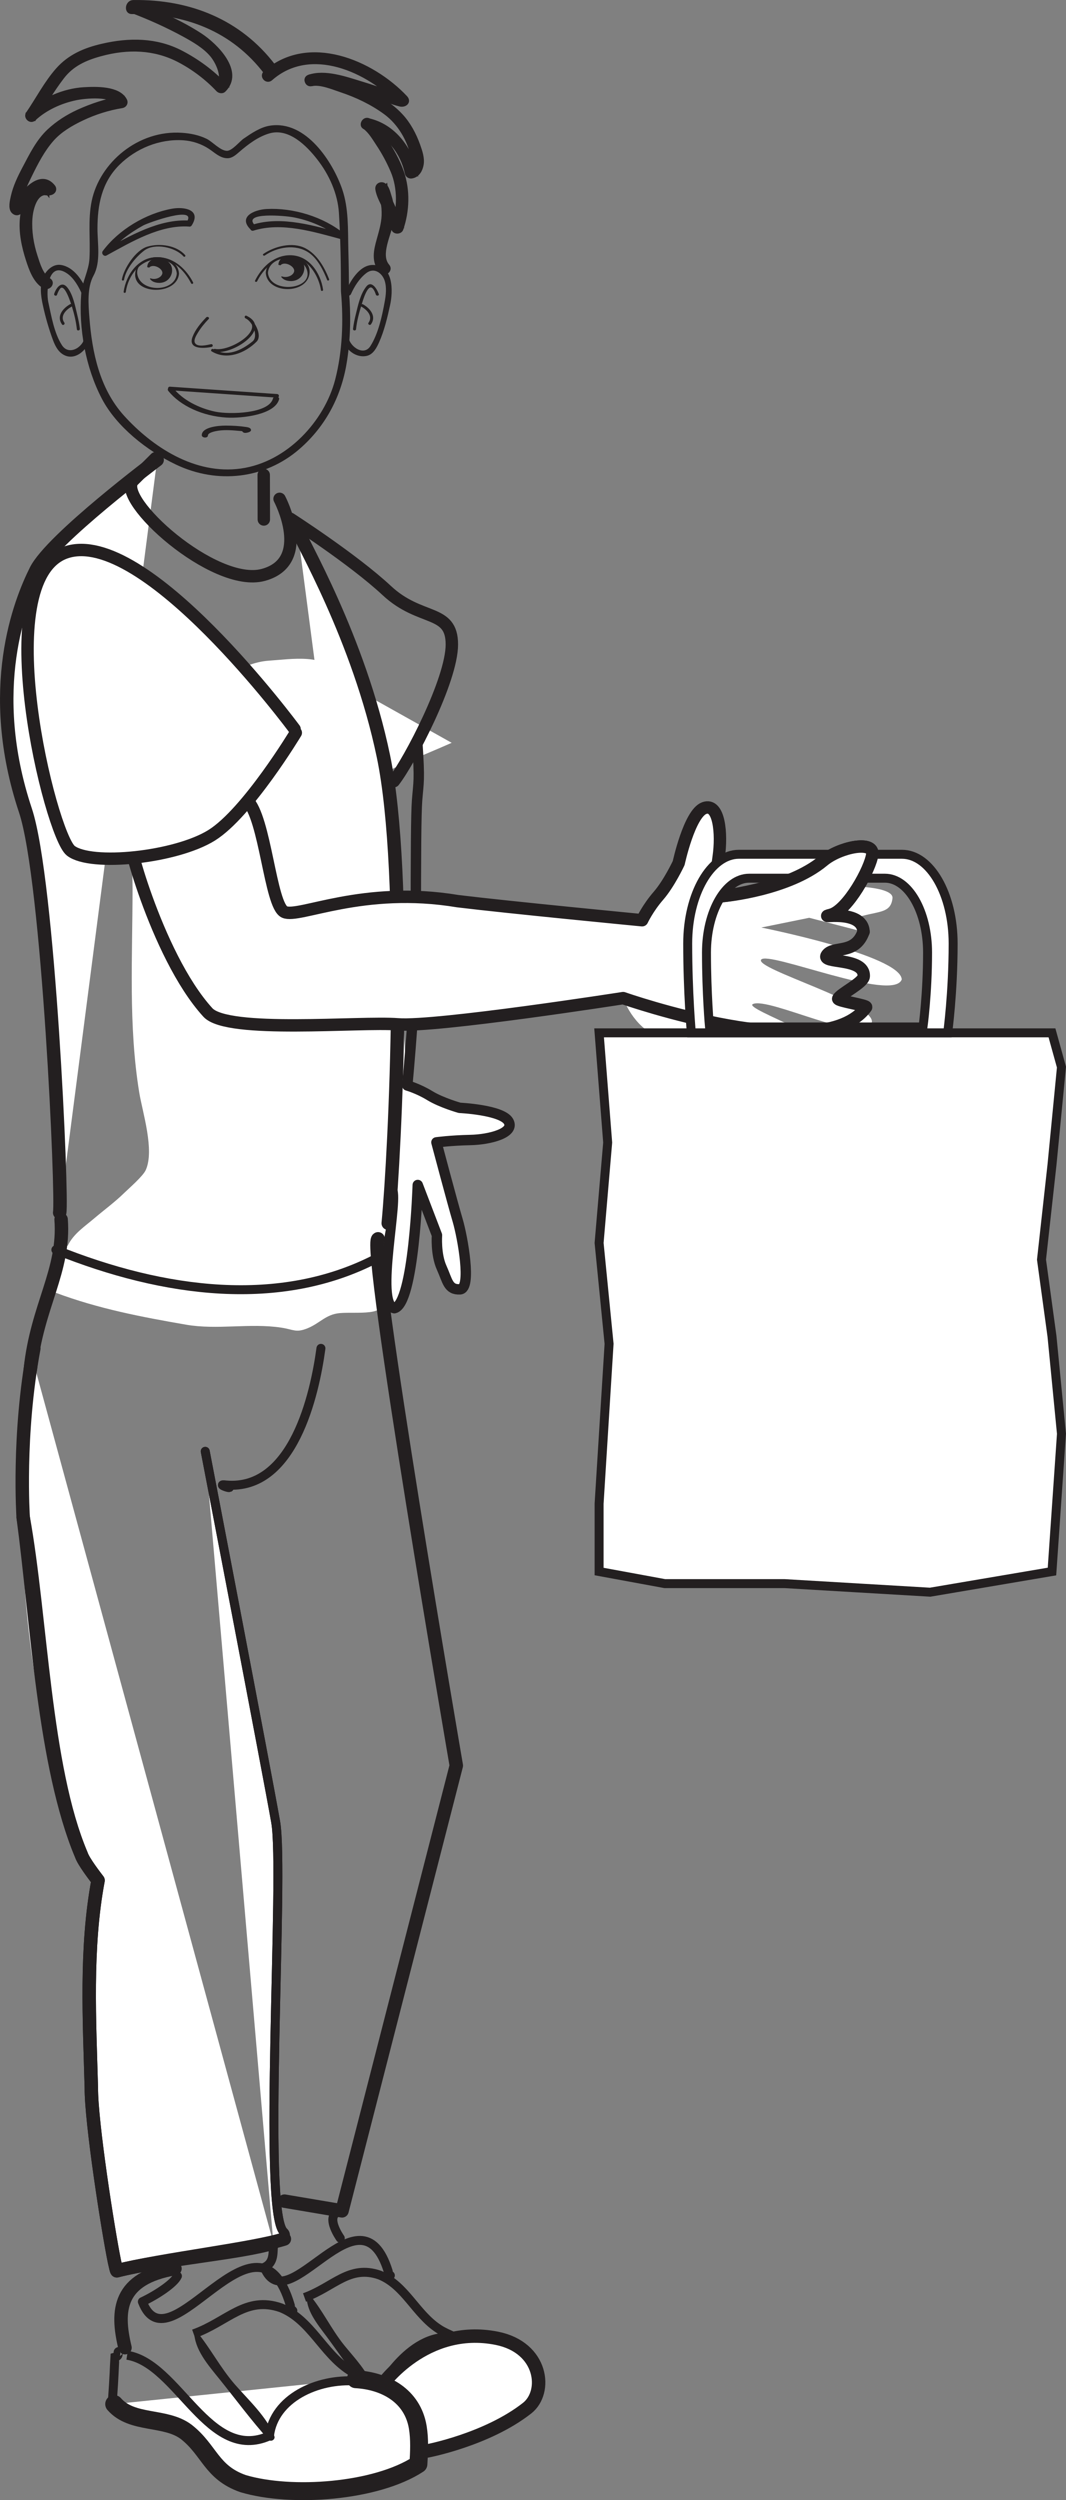
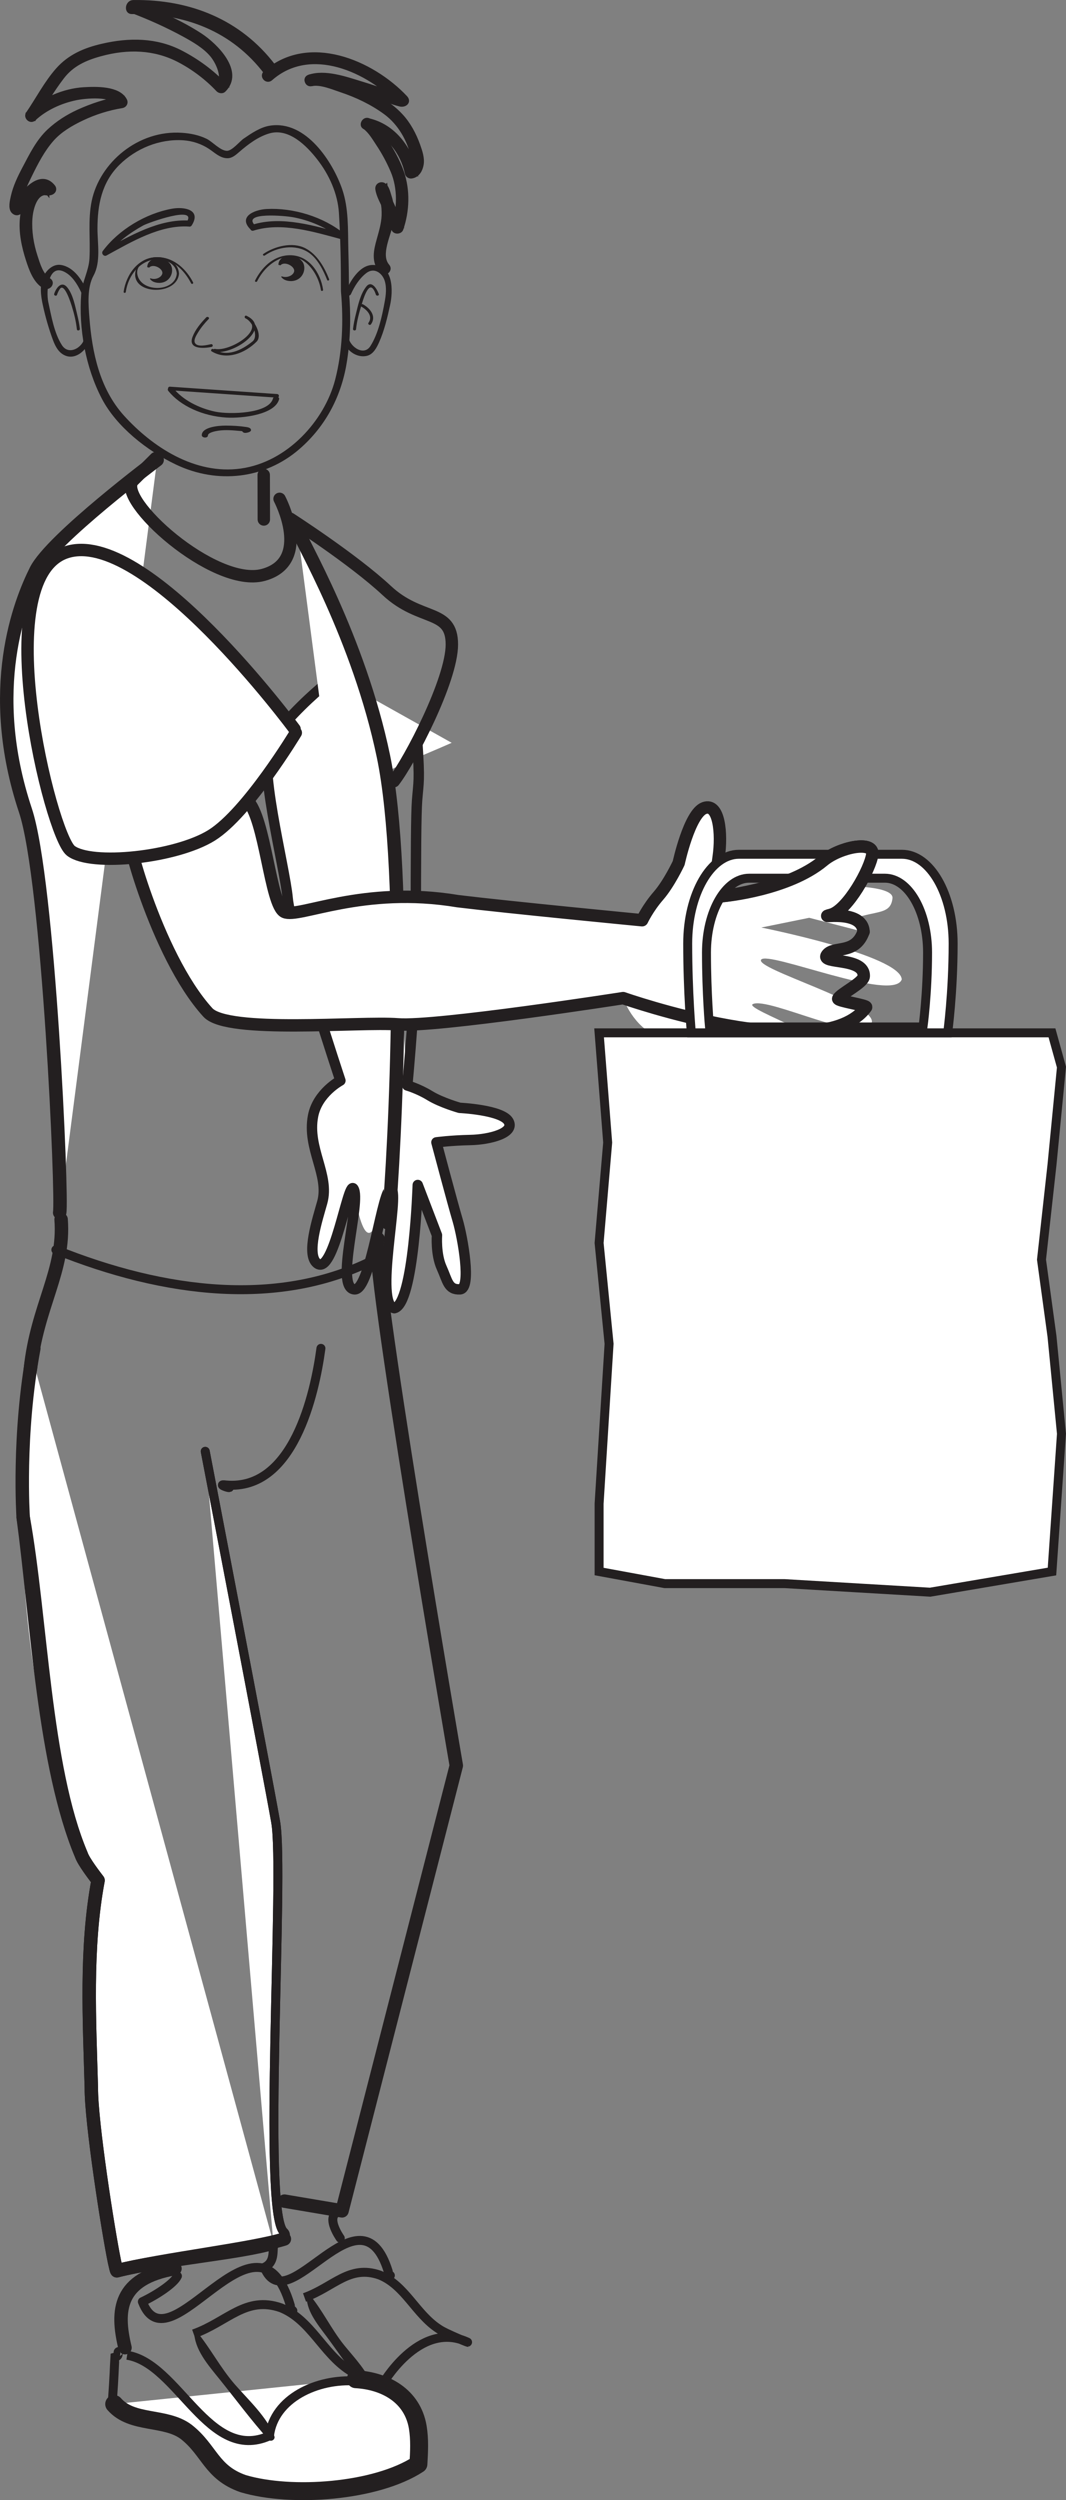
<svg xmlns="http://www.w3.org/2000/svg" width="118.897pt" height="278.804pt" viewBox="0 0 118.897 278.804" version="1.1">
  <rect x="0" y="0" width="118.897" height="278.804" fill="#808080" stroke="none" />
  <defs>
    <clipPath id="clip1">
      <path d="M 11 264 L 48 264 L 48 278.805 L 11 278.805 Z M 11 264 " />
    </clipPath>
    <clipPath id="clip2">
      <path d="M 66 115 L 118.898 115 L 118.898 178 L 66 178 Z M 66 115 " />
    </clipPath>
    <clipPath id="clip3">
      <path d="M 52 101 L 118.898 101 L 118.898 192 L 52 192 Z M 52 101 " />
    </clipPath>
    <clipPath id="clip4">
      <path d="M 62 81 L 118.898 81 L 118.898 130 L 62 130 Z M 62 81 " />
    </clipPath>
  </defs>
  <g id="surface1">
-     <path style=" stroke:none;fill-rule:nonzero;fill:rgb(100%,100%,100%);fill-opacity:1;" d="M 37.191 75.449 C 39.625 74.008 34.785 76.695 30.25 82.469 C 28.566 84.617 31.77 96.598 32.086 100.164 C 32.398 103.734 37.969 120.504 37.969 120.504 C 37.969 120.504 35.414 121.863 34.918 124.445 C 34.219 128.059 36.789 131.031 35.941 134.082 C 35.438 135.898 34.113 139.883 35.359 140.879 C 37.211 142.363 38.812 131.672 39.414 132.543 C 40.348 133.891 37.258 143.695 39.559 143.785 C 41.387 143.855 42.68 132.145 43.633 132.625 C 44.59 133.109 41.703 145.465 43.98 145.887 C 46.176 145.406 46.594 132.145 46.594 132.145 L 48.738 137.742 C 48.738 137.742 48.582 139.871 49.258 141.363 C 49.93 142.855 49.98 143.848 51.305 143.781 C 52.629 143.715 51.605 137.992 51.047 136.094 C 50.484 134.199 48.676 127.391 48.676 127.391 C 48.676 127.391 50.258 127.176 52.445 127.129 C 54.633 127.086 57.449 126.348 56.719 125.055 C 55.988 123.762 51.266 123.543 51.266 123.543 C 51.266 123.543 49.246 122.977 47.945 122.184 C 46.645 121.387 45.43 121.051 45.43 121.051 C 45.43 121.051 44.559 108.52 44.348 103.785 C 44.352 94.762 40.293 89.391 40.688 87.977 C 41.078 86.562 46.699 84.473 50.379 82.836 " />
+     <path style=" stroke:none;fill-rule:nonzero;fill:rgb(100%,100%,100%);fill-opacity:1;" d="M 37.191 75.449 C 39.625 74.008 34.785 76.695 30.25 82.469 C 28.566 84.617 31.77 96.598 32.086 100.164 C 32.398 103.734 37.969 120.504 37.969 120.504 C 37.969 120.504 35.414 121.863 34.918 124.445 C 34.219 128.059 36.789 131.031 35.941 134.082 C 35.438 135.898 34.113 139.883 35.359 140.879 C 37.211 142.363 38.812 131.672 39.414 132.543 C 41.387 143.855 42.68 132.145 43.633 132.625 C 44.59 133.109 41.703 145.465 43.98 145.887 C 46.176 145.406 46.594 132.145 46.594 132.145 L 48.738 137.742 C 48.738 137.742 48.582 139.871 49.258 141.363 C 49.93 142.855 49.98 143.848 51.305 143.781 C 52.629 143.715 51.605 137.992 51.047 136.094 C 50.484 134.199 48.676 127.391 48.676 127.391 C 48.676 127.391 50.258 127.176 52.445 127.129 C 54.633 127.086 57.449 126.348 56.719 125.055 C 55.988 123.762 51.266 123.543 51.266 123.543 C 51.266 123.543 49.246 122.977 47.945 122.184 C 46.645 121.387 45.43 121.051 45.43 121.051 C 45.43 121.051 44.559 108.52 44.348 103.785 C 44.352 94.762 40.293 89.391 40.688 87.977 C 41.078 86.562 46.699 84.473 50.379 82.836 " />
    <path style="fill:none;stroke-width:1.159;stroke-linecap:round;stroke-linejoin:round;stroke:rgb(13.73%,12.16%,12.549%);stroke-opacity:1;stroke-miterlimit:4;" d="M -0.001 0.001 C 2.433 1.443 -2.407 -1.245 -6.942 -7.018 C -8.626 -9.167 -5.423 -21.147 -5.106 -24.713 C -4.794 -28.284 0.777 -45.053 0.777 -45.053 C 0.777 -45.053 -1.778 -46.413 -2.274 -48.995 C -2.973 -52.608 -0.403 -55.581 -1.251 -58.631 C -1.755 -60.448 -3.079 -64.432 -1.833 -65.428 C 0.019 -66.913 1.62 -56.221 2.222 -57.092 C 3.156 -58.44 0.066 -68.245 2.366 -68.335 C 4.195 -68.405 5.488 -56.694 6.441 -57.174 C 7.398 -57.659 4.511 -70.014 6.788 -70.436 C 8.984 -69.956 9.402 -56.694 9.402 -56.694 L 11.546 -62.292 C 11.546 -62.292 11.39 -64.42 12.066 -65.913 C 12.738 -67.405 12.788 -68.397 14.113 -68.331 C 15.437 -68.264 14.413 -62.542 13.855 -60.643 C 13.292 -58.749 11.484 -51.94 11.484 -51.94 C 11.484 -51.94 13.066 -51.725 15.253 -51.678 C 17.441 -51.635 20.257 -50.897 19.527 -49.604 C 18.796 -48.311 14.074 -48.092 14.074 -48.092 C 14.074 -48.092 12.054 -47.526 10.753 -46.733 C 9.452 -45.936 8.238 -45.6 8.238 -45.6 C 8.238 -45.6 9.394 -33.295 9.187 -28.561 C 9.187 -19.538 9.218 -15.28 9.327 -13.819 C 9.491 -11.663 9.648 -11.745 9.351 -7.292 " transform="matrix(1,0,0,-1,37.192,75.451)" />
-     <path style=" stroke:none;fill-rule:nonzero;fill:rgb(100%,100%,100%);fill-opacity:1;" d="M 6.168 141.031 C 7.023 140.508 6.961 139.383 7.578 138.871 C 8.215 137.57 9.457 136.766 10.52 135.859 C 11.602 134.938 12.816 134.051 13.84 133.047 C 14.371 132.527 15.941 131.176 16.254 130.484 C 17.262 128.27 15.891 124.02 15.535 121.859 C 14.309 114.391 14.785 106.656 14.785 99.078 C 14.785 94.586 13.887 88.605 15.41 84.371 C 16.547 81.207 18.562 79.809 21.105 78.141 C 23.805 76.371 26.828 73.887 29.988 73.676 C 32.617 73.504 36.219 72.824 38.039 75.293 C 39.328 77.035 39.715 78.934 40.617 80.855 C 41.391 82.508 42.371 83.676 42.645 85.445 C 42.77 86.277 42.645 87.266 42.645 88.109 C 42.645 89.816 42.406 91.871 42.754 93.504 C 43.16 95.391 43.688 97.145 44.082 99.078 C 44.859 102.895 44.797 107.336 44.797 111.332 C 44.797 114.887 45.09 118.637 44.797 122.176 C 44.648 124.008 44.66 125.852 44.512 127.758 C 44.371 129.543 43.781 131.129 43.648 132.992 C 43.367 136.926 41.641 141.598 42.637 144.797 C 43.281 146.863 39.793 146.258 37.879 146.434 C 36.332 146.578 35.676 147.566 34.301 148.125 C 33 148.652 32.754 148.262 31.363 148.051 C 27.875 147.523 24.238 148.328 20.754 147.723 C 15.809 146.867 10.977 145.949 6.168 144.145 " />
    <path style="fill:none;stroke-width:1;stroke-linecap:round;stroke-linejoin:round;stroke:rgb(13.73%,12.16%,12.549%);stroke-opacity:1;stroke-miterlimit:4;" d="M -0.001 -0.001 C -0.692 -5.13 -3.09 -15.892 -10.575 -15.239 C -11.997 -15.052 -9.243 -15.985 -10.575 -15.239 " transform="matrix(1,0,0,-1,35.797,150.362)" />
    <path style="fill:none;stroke-width:1;stroke-linecap:round;stroke-linejoin:round;stroke:rgb(13.73%,12.16%,12.549%);stroke-opacity:1;stroke-miterlimit:4;" d="M -0.001 0.001 C -0.361 -0.808 -2.306 -2.101 -3.911 -2.858 C -0.923 -10.683 8.936 9.247 12.597 -3.296 C 12.585 -3.573 12.585 -3.573 12.874 -3.862 " transform="matrix(1,0,0,-1,19.79,253.817)" />
    <path style="fill:none;stroke-width:1;stroke-linecap:butt;stroke-linejoin:miter;stroke:rgb(13.73%,12.16%,12.549%);stroke-opacity:1;stroke-miterlimit:4;" d="M 0.001 0.002 C 3.786 1.357 5.802 4.279 9.747 2.904 C 13.067 1.557 14.399 -2.127 17.38 -4.068 C 18.262 -4.693 20.095 -5.092 20.993 -5.729 C 20.993 -5.729 25.079 1.514 30.434 -0.869 C 31.325 -1.268 28.087 0.014 27.333 0.557 C 24.762 2.228 23.614 5.396 20.755 6.557 C 17.36 7.744 15.626 5.225 12.368 4.057 " transform="matrix(1,0,0,-1,21.597,260.264)" />
    <path style="fill:none;stroke-width:1.5;stroke-linecap:round;stroke-linejoin:round;stroke:rgb(13.73%,12.16%,12.549%);stroke-opacity:1;stroke-miterlimit:4;" d="M -0.001 0.001 C -6.301 -1.097 -6.583 -4.648 -5.575 -8.819 " transform="matrix(1,0,0,-1,19.516,252.985)" />
    <path style="fill:none;stroke-width:1;stroke-linecap:round;stroke-linejoin:round;stroke:rgb(13.73%,12.16%,12.549%);stroke-opacity:1;stroke-miterlimit:4;" d="M -0.001 0.002 C -0.29 -0.647 0.218 -2.143 -1.114 -2.74 C 1.445 -9.061 9.558 6.928 12.706 -3.186 C 12.699 -3.412 12.699 -3.412 12.945 -3.647 " transform="matrix(1,0,0,-1,30.594,250.103)" />
    <path style=" stroke:none;fill-rule:nonzero;fill:rgb(13.73%,12.16%,12.549%);fill-opacity:1;" d="M 34.223 255.859 C 34.055 257.57 35.398 259.176 36.418 260.547 C 37.879 262.508 39.27 264.652 40.895 266.496 C 41.121 266.758 41.684 266.547 41.578 266.215 C 41.043 264.492 39.578 262.992 38.41 261.555 C 36.93 259.73 35.949 257.562 34.441 255.801 C 34.375 255.723 34.234 255.77 34.223 255.859 " />
    <path style="fill-rule:nonzero;fill:rgb(100%,100%,100%);fill-opacity:1;stroke-width:1;stroke-linecap:round;stroke-linejoin:round;stroke:rgb(13.73%,12.16%,12.549%);stroke-opacity:1;stroke-miterlimit:4;" d="M -0.002 -0 C 1.135 0.371 1.651 0.769 1.135 1.25 C -1.275 3.516 1.256 41.246 0.252 46.941 C -0.748 52.641 -7.603 88.269 -7.603 88.269 " transform="matrix(1,0,0,-1,30.494,250.117)" />
    <path style="fill:none;stroke-width:1;stroke-linecap:round;stroke-linejoin:round;stroke:rgb(13.73%,12.16%,12.549%);stroke-opacity:1;stroke-miterlimit:4;" d="M -0.002 -0 C 1.135 0.371 1.651 0.769 1.135 1.25 C -1.275 3.516 1.256 41.246 0.252 46.941 C -0.748 52.641 -7.603 88.269 -7.603 88.269 " transform="matrix(1,0,0,-1,30.494,250.117)" />
    <path style=" stroke:none;fill-rule:nonzero;fill:rgb(100%,100%,100%);fill-opacity:1;" d="M 3.176 149.863 C 1.363 159.52 2.586 169.215 2.586 169.215 C 2.188 179.848 4.906 197.004 9.07 206.844 C 9.324 207.609 10.617 209.273 10.938 209.695 C 9.52 217.234 9.984 225.414 10.188 232.824 C 10.16 236.621 12.031 248.625 12.766 252.211 C 12.895 252.805 12.98 253.168 13.031 253.23 C 17.883 251.98 27.062 251.223 30.492 250.121 " />
    <path style="fill:none;stroke-width:1.5;stroke-linecap:round;stroke-linejoin:round;stroke:rgb(13.73%,12.16%,12.549%);stroke-opacity:1;stroke-miterlimit:4;" d="M -0 -0.001 C -1.813 -9.661 -1.188 -18.853 -1.188 -18.853 C 0.351 -30.364 1.133 -46.642 5.297 -56.482 C 5.551 -57.247 6.844 -58.911 7.164 -59.333 C 5.746 -66.872 6.211 -75.052 6.414 -82.462 C 6.387 -86.259 8.258 -98.263 8.992 -101.849 C 9.121 -102.439 9.207 -102.806 9.258 -102.868 C 14.109 -101.618 23.289 -100.86 26.719 -99.759 " transform="matrix(1,0,0,-1,3.774,150.362)" />
    <path style="fill:none;stroke-width:1.5;stroke-linecap:round;stroke-linejoin:round;stroke:rgb(13.73%,12.16%,12.549%);stroke-opacity:1;stroke-miterlimit:4;" d="M -0.001 0.002 C 2.011 -11.147 2.319 -27.791 6.483 -37.631 C 6.737 -38.397 8.03 -40.065 8.35 -40.483 C 6.932 -48.022 7.397 -56.209 7.6 -63.611 C 7.573 -67.408 9.444 -79.412 10.179 -82.994 C 10.307 -83.592 10.393 -83.955 10.444 -84.018 C 15.296 -82.768 25.698 -81.568 29.132 -80.467 " transform="matrix(1,0,0,-1,2.587,169.213)" />
    <path style="fill:none;stroke-width:1.5;stroke-linecap:round;stroke-linejoin:round;stroke:rgb(13.73%,12.16%,12.549%);stroke-opacity:1;stroke-miterlimit:4;" d="M 0 0 C 0.434 -5.726 -2.687 -9.636 -3.429 -16.679 " transform="matrix(1,0,0,-1,6.816,135.985)" />
    <path style="fill:none;stroke-width:1;stroke-linecap:round;stroke-linejoin:round;stroke:rgb(13.73%,12.16%,12.549%);stroke-opacity:1;stroke-miterlimit:4;" d="M -0.001 -0 C -10.696 -5.555 -23.665 -3.906 -35.759 0.965 " transform="matrix(1,0,0,-1,41.989,140.336)" />
    <path style="fill:none;stroke-width:1.5;stroke-linecap:round;stroke-linejoin:round;stroke:rgb(13.73%,12.16%,12.549%);stroke-opacity:1;stroke-miterlimit:4;" d="M -0.001 -0.001 C -1.318 -0.31 8.725 -58.743 8.725 -58.743 L -4.021 -108.399 L -10.443 -107.314 " transform="matrix(1,0,0,-1,42.169,138.147)" />
    <path style="fill:none;stroke-width:1;stroke-linecap:round;stroke-linejoin:round;stroke:rgb(13.73%,12.16%,12.549%);stroke-opacity:1;stroke-miterlimit:4;" d="M 0.002 -0 C -2.186 -0.27 -0.194 -3.043 -0.194 -3.043 " transform="matrix(1,0,0,-1,38.147,246.547)" />
-     <path style="fill-rule:nonzero;fill:rgb(100%,100%,100%);fill-opacity:1;stroke-width:1.5;stroke-linecap:round;stroke-linejoin:round;stroke:rgb(13.73%,12.16%,12.549%);stroke-opacity:1;stroke-miterlimit:4;" d="M -0 -0.001 C -0 -0.001 6.652 1.253 11.133 4.772 C 13.414 6.561 12.871 11.542 7.742 12.565 C -0.266 14.155 -5.07 7.327 -5.07 7.327 " transform="matrix(1,0,0,-1,47.66,273.319)" />
    <path style=" stroke:none;fill-rule:nonzero;fill:rgb(100%,100%,100%);fill-opacity:1;" d="M 39.68 265.32 C 42.98 265.504 46 267.176 46.594 270.656 C 46.824 272.047 46.746 273.422 46.668 274.789 C 41.938 277.887 32.492 278.57 27.113 276.965 C 23.543 275.715 23.379 273.23 20.762 271.188 C 18.43 269.438 14.734 270.383 12.738 268.094 " />
    <g clip-path="url(#clip1)" clip-rule="nonzero">
      <path style="fill:none;stroke-width:1.5;stroke-linecap:round;stroke-linejoin:round;stroke:rgb(13.73%,12.16%,12.549%);stroke-opacity:1;stroke-miterlimit:4;" d="M -0.001 -0.001 C 3.3 -0.185 6.32 -1.857 6.913 -5.337 C 7.144 -6.728 7.066 -8.103 6.988 -9.47 C 2.257 -12.568 -7.188 -13.251 -12.567 -11.646 C -16.137 -10.396 -16.301 -7.911 -18.919 -5.868 C -21.251 -4.118 -24.946 -5.064 -26.942 -2.775 " transform="matrix(1,0,0,-1,39.68,265.319)" />
      <path style="fill:none;stroke-width:2;stroke-linecap:round;stroke-linejoin:round;stroke:rgb(13.73%,12.16%,12.549%);stroke-opacity:1;stroke-miterlimit:4;" d="M -0.001 -0.001 C 3.3 -0.185 6.32 -1.857 6.913 -5.337 C 7.144 -6.728 7.066 -8.103 6.988 -9.47 C 2.257 -12.568 -7.188 -13.251 -12.567 -11.646 C -16.137 -10.396 -16.301 -7.911 -18.919 -5.868 C -21.251 -4.118 -24.946 -5.064 -26.942 -2.775 " transform="matrix(1,0,0,-1,39.68,265.319)" />
    </g>
    <path style="fill:none;stroke-width:1;stroke-linecap:butt;stroke-linejoin:miter;stroke:rgb(13.73%,12.16%,12.549%);stroke-opacity:1;stroke-miterlimit:4;" d="M -0.001 0.001 C 5.714 -0.901 9.085 -12.042 15.874 -8.987 C 16.378 -4.8 21.226 -2.558 25.542 -2.878 " transform="matrix(1,0,0,-1,14.18,262.649)" />
    <path style="fill-rule:nonzero;fill:rgb(100%,100%,100%);fill-opacity:1;stroke-width:1;stroke-linecap:butt;stroke-linejoin:miter;stroke:rgb(13.73%,12.16%,12.549%);stroke-opacity:1;stroke-miterlimit:4;" d="M -0 0.002 C 0.269 3.9 0.195 3.498 0.301 5.217 C 1.055 5.412 0.289 5.951 0.945 5.853 " transform="matrix(1,0,0,-1,12.516,268.084)" />
    <path style=" stroke:none;fill-rule:nonzero;fill:rgb(100%,100%,100%);fill-opacity:1;" d="M 21.785 260.004 C 23.23 264.344 27.68 267.473 30.246 271.82 " />
    <path style=" stroke:none;fill-rule:nonzero;fill:rgb(13.73%,12.16%,12.549%);fill-opacity:1;" d="M 21.656 259.996 C 21.672 261.984 23.203 263.734 24.473 265.301 C 26.27 267.535 28.023 269.91 29.945 272.051 C 30.242 272.379 30.738 272.023 30.602 271.676 C 29.766 269.531 27.777 267.699 26.223 265.934 C 24.555 264.023 23.461 261.844 21.879 259.934 C 21.816 259.863 21.656 259.898 21.656 259.996 " />
    <path style="fill-rule:nonzero;fill:rgb(100%,100%,100%);fill-opacity:1;stroke-width:1.5;stroke-linecap:round;stroke-linejoin:round;stroke:rgb(13.73%,12.16%,12.549%);stroke-opacity:1;stroke-miterlimit:4;" d="M 0 0.001 C 0 0.001 -11.765 -8.816 -13.519 -12.323 C -15.269 -15.827 -19.191 -25.585 -14.687 -39.105 C -12.093 -46.89 -10.55 -82.351 -10.871 -83.941 " transform="matrix(1,0,0,-1,17.527,51.286)" />
    <path style="fill-rule:nonzero;fill:rgb(100%,100%,100%);fill-opacity:1;stroke-width:1.5;stroke-linecap:round;stroke-linejoin:round;stroke:rgb(13.73%,12.16%,12.549%);stroke-opacity:1;stroke-miterlimit:4;" d="M 0 0 C 0.25 -1 6.844 -12.027 9.598 -25.293 C 12.352 -38.558 10.914 -69.207 10.129 -77.347 " transform="matrix(1,0,0,-1,33.172,59.063)" />
    <path style="fill:none;stroke-width:1.384;stroke-linecap:round;stroke-linejoin:round;stroke:rgb(13.73%,12.16%,12.549%);stroke-opacity:1;stroke-miterlimit:4;" d="M -0.001 -0.001 C -0.001 -0.001 7.007 -4.505 10.765 -8.009 C 14.515 -11.513 18.023 -10.013 18.023 -14.017 C 18.023 -18.021 13.3 -27.013 11.55 -29.263 " transform="matrix(1,0,0,-1,32.376,57.85)" />
    <path style="fill:none;stroke-width:1.384;stroke-linecap:round;stroke-linejoin:round;stroke:rgb(13.73%,12.16%,12.549%);stroke-opacity:1;stroke-miterlimit:4;" d="M 0.001 -0.002 C 0.001 -0.002 3.697 -6.978 -1.811 -8.482 C -7.315 -9.982 -18.331 0.03 -16.331 2.034 C -14.327 4.034 -13.835 4.522 -13.835 4.522 " transform="matrix(1,0,0,-1,31.182,55.627)" />
    <path style=" stroke:none;fill-rule:nonzero;fill:rgb(100%,100%,100%);fill-opacity:1;" d="M 14.848 94.66 C 13.629 91.512 17.277 106.43 23.188 112.906 C 25.379 115.312 40.125 113.898 44.387 114.23 C 48.652 114.562 69.504 111.305 69.504 111.305 C 69.504 111.305 70.602 114.574 73.543 115.672 C 77.664 117.203 81.672 114.766 85.098 116.359 C 87.137 117.312 91.574 119.656 92.992 118.387 C 95.102 116.496 82.82 112.512 83.973 111.969 C 85.738 111.137 96.676 116.711 97.238 114.016 C 97.684 111.871 84.141 108.047 84.895 107.016 C 85.652 105.988 99.641 111.82 100.578 109.223 C 100.449 106.535 84.91 103.434 84.91 103.434 L 91.926 102.008 C 91.926 102.008 94.406 102.617 96.293 102.113 C 98.184 101.613 99.367 101.75 99.543 100.176 C 99.727 98.605 92.789 98.68 90.441 98.973 C 88.102 99.262 79.723 100.047 79.723 100.047 C 79.723 100.047 79.781 98.145 80.16 95.559 C 80.535 92.973 80.215 89.508 78.555 90.113 C 76.891 90.719 75.699 96.242 75.699 96.242 C 75.699 96.242 74.641 98.508 73.449 99.883 C 72.25 101.262 71.617 102.621 71.617 102.621 C 71.617 102.621 56.684 101.184 51.066 100.496 C 40.434 98.719 33.312 102.438 31.727 101.699 C 30.141 100.961 29.59 91.176 27.578 89.27 " />
    <path style="fill:none;stroke-width:1.384;stroke-linecap:round;stroke-linejoin:round;stroke:rgb(13.73%,12.16%,12.549%);stroke-opacity:1;stroke-miterlimit:4;" d="M 0 0.002 C -1.218 3.15 2.43 -11.768 8.34 -18.244 C 10.532 -20.651 25.278 -19.236 29.539 -19.568 C 33.805 -19.901 54.657 -16.643 54.657 -16.643 C 54.657 -16.643 76.825 -24.432 81.754 -17.662 C 81.914 -17.44 78.52 -16.959 78.641 -16.705 C 78.911 -16.147 81.457 -14.936 81.493 -14.217 C 81.606 -12.029 76.637 -12.858 77.391 -11.826 C 78.149 -10.799 80.532 -11.85 81.465 -9.248 C 81.34 -6.565 75.926 -7.854 77.817 -7.354 C 79.707 -6.854 82.262 -2.174 82.438 -0.604 C 82.621 0.971 78.801 0.193 76.985 -1.318 C 73.059 -4.584 64.875 -5.385 64.875 -5.385 C 64.875 -5.385 64.934 -3.483 65.313 -0.897 C 65.688 1.689 65.368 5.154 63.707 4.549 C 62.043 3.943 60.852 -1.58 60.852 -1.58 C 60.852 -1.58 59.793 -3.846 58.602 -5.221 C 57.403 -6.6 56.77 -7.959 56.77 -7.959 C 56.77 -7.959 41.836 -6.522 36.219 -5.834 C 25.586 -4.057 18.465 -7.776 16.879 -7.037 C 15.293 -6.299 14.743 3.486 12.731 5.392 " transform="matrix(1,0,0,-1,14.847,94.662)" />
    <path style="fill-rule:nonzero;fill:rgb(100%,100%,100%);fill-opacity:1;stroke-width:1.384;stroke-linecap:round;stroke-linejoin:round;stroke:rgb(13.73%,12.16%,12.549%);stroke-opacity:1;stroke-miterlimit:4;" d="M 0.001 -0 C 0.001 -0 -5.374 -8.93 -9.378 -11.43 C -13.382 -13.93 -22.842 -14.91 -25.096 -13.156 C -27.346 -11.402 -34.405 17.105 -25.647 20.109 C -16.885 23.113 -0.135 0.406 -0.135 0.406 " transform="matrix(1,0,0,-1,32.991,81.715)" />
    <path style=" stroke:none;fill-rule:nonzero;fill:rgb(13.73%,12.16%,12.549%);fill-opacity:1;" d="M 38.035 32.582 C 38.32 35.801 38.195 39.195 37.383 42.336 C 36.203 46.906 32.059 51.523 26.859 52.25 C 21.711 52.969 16.961 49.809 13.832 46.352 C 11.102 43.332 10.27 39.273 9.973 35.438 C 9.859 33.98 9.695 32.086 10.434 30.73 C 11.266 29.211 10.871 27.141 10.871 25.508 C 10.871 22.891 11.324 20.355 13.328 18.375 C 15.152 16.574 17.773 15.465 20.457 15.645 C 21.484 15.719 22.469 16.047 23.305 16.602 C 23.918 17 24.527 17.629 25.332 17.645 C 25.883 17.664 26.309 17.27 26.68 16.949 C 27.645 16.117 28.766 15.25 30.039 14.879 C 32.234 14.234 34.238 16.312 35.367 17.758 C 36.719 19.48 37.664 21.598 37.801 23.734 C 37.984 26.641 38.027 29.562 38.027 32.473 C 38.031 33.004 38.922 33.082 38.922 32.551 C 38.918 30.965 38.895 29.383 38.852 27.797 C 38.797 25.574 38.902 23.246 38.168 21.105 C 37.152 18.137 34.156 13.371 30.098 14.016 C 29.031 14.184 28.035 14.871 27.184 15.453 C 26.746 15.746 25.883 16.836 25.305 16.82 C 24.57 16.805 23.699 15.805 23.055 15.484 C 22.199 15.066 21.246 14.871 20.289 14.809 C 15.398 14.473 11.117 18.148 10.23 22.402 C 9.789 24.523 10.094 26.691 9.977 28.832 C 9.906 30.199 9.164 31.398 9.059 32.789 C 8.766 36.625 9.547 40.996 11.363 44.465 C 12.988 47.57 16.371 50.258 19.621 51.805 C 24.27 54.02 29.543 53.395 33.355 50.113 C 36.441 47.457 38.156 43.973 38.719 40.16 C 39.102 37.625 39.145 34.992 38.914 32.438 C 38.867 31.91 37.988 32.055 38.035 32.582 " />
    <path style=" stroke:none;fill-rule:nonzero;fill:rgb(13.73%,12.16%,12.549%);fill-opacity:1;" d="M 19.723 30.496 C 19.559 32.582 15.801 32.652 15.336 30.688 C 14.832 28.539 19.547 28.195 19.723 30.523 C 19.734 30.668 19.977 30.629 19.965 30.488 C 19.777 28.074 15.27 28.086 15.078 30.496 C 14.895 32.91 19.777 32.941 19.965 30.516 C 19.98 30.371 19.734 30.352 19.723 30.496 " />
    <path style=" stroke:none;fill-rule:nonzero;fill:rgb(13.73%,12.16%,12.549%);fill-opacity:1;" d="M 23.953 39.219 C 25.961 39.629 30.418 36.621 27.5 35.215 L 27.391 35.504 C 28.18 35.855 28.863 37.512 28.156 38.082 C 26.934 39.066 25.34 39.863 23.809 38.938 C 23.625 38.824 23.43 39.082 23.617 39.188 C 25.305 40.211 27.348 39.375 28.617 38.102 C 29.336 37.379 28.309 35.566 27.5 35.215 C 27.301 35.125 27.199 35.414 27.391 35.504 C 29.797 36.672 25.664 39.25 23.984 38.91 C 23.773 38.863 23.746 39.176 23.953 39.219 " />
    <path style=" stroke:none;fill-rule:nonzero;fill:rgb(13.73%,12.16%,12.549%);fill-opacity:1;" d="M 21.539 31.496 C 20.828 30.105 19.52 28.793 17.781 28.684 C 15.418 28.531 14.051 30.684 13.789 32.539 C 13.766 32.684 14.008 32.707 14.031 32.562 C 14.328 30.441 16.105 28.305 18.695 29.074 C 19.871 29.418 20.809 30.602 21.316 31.598 C 21.387 31.727 21.605 31.633 21.539 31.496 " />
    <path style=" stroke:none;fill-rule:nonzero;fill:rgb(13.73%,12.16%,12.549%);fill-opacity:1;" d="M 16.422 29.793 C 16.422 28.707 18.156 28.449 18.883 29.328 C 19.535 29.949 19.172 31.5 17.797 31.547 C 17.289 31.547 16.926 31.395 16.715 31.086 L 16.785 31.035 C 17.289 31.238 17.941 30.984 18.086 30.566 C 18.305 29.996 17.074 29.328 16.637 29.848 " />
-     <path style=" stroke:none;fill-rule:nonzero;fill:rgb(13.73%,12.16%,12.549%);fill-opacity:1;" d="M 29.641 30.434 C 29.828 32.848 34.336 32.836 34.527 30.426 C 34.707 28.012 29.828 27.98 29.641 30.402 C 29.625 30.547 29.871 30.57 29.883 30.426 C 30.043 28.34 33.805 28.266 34.27 30.234 C 34.773 32.383 30.062 32.727 29.879 30.395 C 29.871 30.25 29.625 30.289 29.641 30.434 " />
    <path style=" stroke:none;fill-rule:nonzero;fill:rgb(13.73%,12.16%,12.549%);fill-opacity:1;" d="M 28.68 31.367 C 29.211 30.309 30.082 29.34 31.246 28.852 C 33.758 27.805 35.531 30.473 35.793 32.355 C 35.816 32.5 36.055 32.461 36.035 32.316 C 35.781 30.484 34.453 28.316 32.117 28.469 C 30.395 28.582 29.137 29.914 28.449 31.289 C 28.383 31.422 28.613 31.5 28.68 31.367 " />
    <path style=" stroke:none;fill-rule:nonzero;fill:rgb(13.73%,12.16%,12.549%);fill-opacity:1;" d="M 31.055 29.535 C 31.055 28.418 32.863 28.148 33.617 29.055 C 34.297 29.695 33.918 31.293 32.488 31.348 C 31.961 31.348 31.582 31.188 31.355 30.867 L 31.43 30.816 C 31.961 31.023 32.641 30.762 32.789 30.332 C 33.012 29.746 31.734 29.055 31.281 29.59 " />
    <path style=" stroke:none;fill-rule:nonzero;fill:rgb(13.73%,12.16%,12.549%);fill-opacity:1;" d="M 29.531 28.492 C 30.918 27.539 32.953 27.176 34.43 28.168 C 35.434 28.852 36.07 30.16 36.492 31.227 C 36.543 31.359 36.762 31.262 36.707 31.129 C 36.203 29.84 35.398 28.383 34.066 27.688 C 32.617 26.934 30.621 27.465 29.371 28.32 C 29.246 28.41 29.406 28.578 29.531 28.492 " />
-     <path style=" stroke:none;fill-rule:nonzero;fill:rgb(13.73%,12.16%,12.549%);fill-opacity:1;" d="M 20.652 28.449 C 19.688 27.355 17.84 27.094 16.445 27.5 C 15.121 27.887 13.801 29.957 13.594 31.168 C 13.57 31.316 13.812 31.332 13.836 31.191 C 14.035 30.008 15.125 28.672 16.09 27.938 C 17.262 27.062 19.559 27.566 20.465 28.594 C 20.566 28.711 20.754 28.562 20.652 28.449 " />
    <path style=" stroke:none;fill-rule:nonzero;fill:rgb(13.73%,12.16%,12.549%);fill-opacity:1;" d="M 23 35.395 C 22.391 36.023 21.781 36.754 21.477 37.562 C 20.949 38.934 22.617 38.887 23.594 38.688 C 23.809 38.645 23.75 38.34 23.535 38.383 C 23.098 38.473 22.035 38.75 21.75 38.25 C 21.562 37.914 21.906 37.379 22.074 37.098 C 22.402 36.551 22.828 36.035 23.273 35.574 C 23.422 35.426 23.141 35.246 23 35.395 " />
    <path style=" stroke:none;fill-rule:nonzero;fill:rgb(13.73%,12.16%,12.549%);fill-opacity:1;" d="M 9.758 32.547 C 9.227 31.355 8.301 29.793 6.805 29.547 C 5.957 29.41 5.262 30.07 4.914 30.691 C 4.371 31.664 4.551 33 4.777 34.02 C 5.062 35.344 5.445 36.68 5.922 37.961 C 6.18 38.641 6.555 39.375 7.316 39.668 C 8.742 40.223 10.184 38.469 10.09 37.293 C 10.059 36.898 9.395 37.008 9.43 37.402 C 9.523 38.535 7.754 39.809 6.906 38.492 C 6.031 37.129 5.719 35.203 5.383 33.672 C 5.141 32.547 5.324 29.043 7.469 30.484 C 8.258 31.012 8.785 31.996 9.152 32.812 C 9.316 33.184 9.922 32.918 9.758 32.547 " />
    <path style=" stroke:none;fill-rule:nonzero;fill:rgb(13.73%,12.16%,12.549%);fill-opacity:1;" d="M 6.359 32.875 C 6.434 32.645 6.539 32.422 6.68 32.219 C 7.199 31.469 7.953 33.969 8.02 34.188 C 8.277 35.012 8.484 35.871 8.574 36.727 C 8.602 36.926 8.93 36.871 8.906 36.672 C 8.852 36.125 8.73 35.586 8.605 35.059 C 8.383 34.133 8.145 32.863 7.531 32.086 C 6.875 31.242 6.258 32.105 6.043 32.77 C 5.98 32.961 6.297 33.07 6.359 32.875 " />
-     <path style=" stroke:none;fill-rule:nonzero;fill:rgb(13.73%,12.16%,12.549%);fill-opacity:1;" d="M 7.824 33.922 C 6.965 34.406 6.281 35.297 6.918 36.18 C 7.039 36.344 7.293 36.141 7.176 35.98 C 6.676 35.281 7.316 34.566 7.969 34.207 C 8.148 34.102 8.008 33.82 7.824 33.922 " />
    <path style=" stroke:none;fill-rule:nonzero;fill:rgb(13.73%,12.16%,12.549%);fill-opacity:1;" d="M 39.148 32.789 C 39.531 31.934 40.07 31.07 40.84 30.465 C 41.715 29.777 42.605 30.43 42.895 31.277 C 43.148 32.051 43.043 32.918 42.898 33.695 C 42.613 35.262 42.191 37.223 41.305 38.605 C 40.508 39.84 38.773 38.473 38.863 37.379 C 38.895 36.98 38.227 36.922 38.191 37.32 C 38.094 38.582 39.488 40.008 40.914 39.684 C 41.652 39.516 42.027 38.738 42.289 38.156 C 42.867 36.859 43.219 35.367 43.516 33.996 C 43.836 32.527 43.945 29.504 41.543 29.547 C 40.039 29.578 39.008 31.469 38.523 32.574 C 38.355 32.945 38.98 33.156 39.148 32.789 " />
    <path style=" stroke:none;fill-rule:nonzero;fill:rgb(13.73%,12.16%,12.549%);fill-opacity:1;" d="M 42.25 32.797 C 42.094 32.316 41.461 31.176 40.848 31.965 C 40.18 32.816 39.941 34.02 39.691 35.027 C 39.555 35.574 39.438 36.129 39.375 36.68 C 39.355 36.887 39.691 36.914 39.711 36.715 C 39.809 35.781 40.059 34.859 40.336 33.961 C 40.438 33.637 41 31.609 41.547 32.145 C 41.734 32.328 41.844 32.617 41.922 32.852 C 41.984 33.043 42.316 32.988 42.25 32.797 " />
    <path style=" stroke:none;fill-rule:nonzero;fill:rgb(13.73%,12.16%,12.549%);fill-opacity:1;" d="M 40.297 34.191 C 40.965 34.566 41.617 35.277 41.102 35.992 C 40.98 36.152 41.254 36.336 41.375 36.168 C 42 35.305 41.328 34.406 40.488 33.938 C 40.301 33.836 40.109 34.09 40.297 34.191 " />
    <path style="fill-rule:nonzero;fill:rgb(13.73%,12.16%,12.549%);fill-opacity:1;stroke-width:0.5;stroke-linecap:butt;stroke-linejoin:miter;stroke:rgb(13.73%,12.16%,12.549%);stroke-opacity:1;stroke-miterlimit:4;" d="M -0.001 -0.002 C 2.05 -0.771 4.061 -1.67 5.975 -2.709 C 7.108 -3.33 8.311 -4.021 9.132 -4.994 C 9.819 -5.81 10.596 -7.564 9.858 -8.291 L 10.491 -8.334 C 9.139 -6.9 7.456 -5.67 5.663 -4.74 C 2.909 -3.31 -0.118 -3.298 -3.122 -4.002 C -5.103 -4.459 -6.755 -5.197 -8.052 -6.65 C -9.361 -8.123 -10.294 -9.955 -11.392 -11.552 C -11.65 -11.935 -11.107 -12.459 -10.736 -12.107 C -9.486 -10.943 -7.779 -10.162 -6.068 -9.806 C -5.068 -9.595 -1.954 -9.271 -1.388 -10.451 C -1.282 -10.256 -1.169 -10.056 -1.064 -9.865 C -2.673 -10.119 -4.267 -10.658 -5.732 -11.318 C -6.95 -11.873 -8.083 -12.595 -9.04 -13.49 C -10.255 -14.627 -11.001 -16.166 -11.751 -17.584 C -12.298 -18.611 -12.821 -19.689 -13.068 -20.814 C -13.161 -21.236 -13.388 -22.123 -12.997 -22.474 C -12.45 -22.966 -12.001 -22.173 -11.775 -21.814 C -11.439 -21.271 -10.181 -19.123 -9.286 -20.228 C -9.294 -20.06 -9.298 -19.888 -9.31 -19.72 C -9.161 -19.533 -9.239 -19.568 -9.556 -19.568 C -9.88 -19.564 -10.193 -19.67 -10.458 -19.838 C -11.564 -20.552 -11.931 -22.033 -12.044 -23.201 C -12.204 -24.752 -11.857 -26.377 -11.376 -27.857 C -11.056 -28.841 -10.595 -30.209 -9.591 -30.798 C -9.103 -31.08 -8.583 -30.404 -9.075 -30.119 C -9.935 -29.615 -10.302 -28.295 -10.575 -27.459 C -11.013 -26.115 -11.243 -24.681 -11.154 -23.279 C -11.103 -22.435 -10.747 -20.556 -9.595 -20.392 C -9.474 -20.373 -8.853 -20.548 -8.575 -20.197 C -8.454 -20.041 -8.478 -19.841 -8.603 -19.689 C -9.911 -18.072 -11.681 -20.045 -12.337 -21.064 C -12.505 -21.326 -12.657 -21.603 -12.849 -21.853 C -12.353 -21.193 -12.282 -22.365 -12.294 -21.795 C -12.298 -21.634 -12.279 -21.474 -12.259 -21.314 C -12.126 -20.306 -11.634 -19.318 -11.185 -18.4 C -10.513 -17.029 -9.775 -15.588 -8.743 -14.416 C -7.849 -13.396 -6.595 -12.658 -5.345 -12.068 C -3.97 -11.416 -2.435 -10.923 -0.904 -10.681 C -0.614 -10.631 -0.458 -10.338 -0.579 -10.091 C -1.263 -8.681 -3.864 -8.775 -5.161 -8.849 C -7.376 -8.974 -9.751 -10.017 -11.314 -11.478 C -11.095 -11.662 -10.876 -11.841 -10.657 -12.029 C -9.622 -10.521 -8.712 -8.912 -7.591 -7.459 C -6.509 -6.045 -5.048 -5.369 -3.263 -4.888 C -0.286 -4.08 2.706 -4.15 5.444 -5.572 C 7.061 -6.412 8.589 -7.572 9.807 -8.869 C 9.956 -9.029 10.272 -9.088 10.44 -8.916 C 12.491 -6.896 9.565 -3.951 7.804 -2.806 C 5.522 -1.322 2.886 -0.193 0.311 0.776 " transform="matrix(1,0,0,-1,14.517,1.127)" />
    <path style="fill-rule:nonzero;fill:rgb(13.73%,12.16%,12.549%);fill-opacity:1;stroke-width:0.5;stroke-linecap:butt;stroke-linejoin:miter;stroke:rgb(13.73%,12.16%,12.549%);stroke-opacity:1;stroke-miterlimit:4;" d="M -0.002 -0.002 C 4.459 3.936 10.959 0.932 14.389 -2.713 C 13.33 -1.584 15.077 -2.173 14.678 -2.072 C 14.557 -2.045 14.432 -2.002 14.311 -1.959 C 13.92 -1.838 13.537 -1.701 13.151 -1.568 C 12.119 -1.213 11.088 -0.861 10.041 -0.545 C 8.369 -0.033 6.045 0.791 4.291 0.178 C 3.748 -0.009 4.135 -0.759 4.674 -0.568 C 5.647 -0.228 6.959 -0.595 7.912 -0.822 C 9.268 -1.138 10.588 -1.576 11.905 -2.021 C 12.741 -2.306 13.573 -2.654 14.436 -2.869 C 14.967 -2.998 15.459 -2.588 15.03 -2.131 C 11.299 1.834 4.213 4.862 -0.58 0.631 C -0.994 0.264 -0.42 -0.369 -0.002 -0.002 " transform="matrix(1,0,0,-1,30.181,8.76)" />
    <path style="fill-rule:nonzero;fill:rgb(13.73%,12.16%,12.549%);fill-opacity:1;stroke-width:0.5;stroke-linecap:butt;stroke-linejoin:miter;stroke:rgb(13.73%,12.16%,12.549%);stroke-opacity:1;stroke-miterlimit:4;" d="M 0.001 -0.001 C 0.993 0.222 2.384 -0.376 3.294 -0.68 C 5.071 -1.27 6.782 -2.09 8.266 -3.18 C 9.891 -4.376 10.958 -6.282 11.341 -8.153 C 11.427 -8.587 11.348 -9.422 11.024 -9.477 L 11.544 -9.813 C 11.016 -7.266 9.184 -4.708 6.345 -4.071 C 5.794 -3.942 5.473 -4.719 6.036 -4.84 C 8.571 -5.419 10.188 -7.676 10.665 -9.958 C 10.708 -10.176 10.938 -10.337 11.18 -10.29 C 11.841 -10.18 12.157 -9.567 12.255 -9.016 C 12.395 -8.286 12.114 -7.508 11.872 -6.821 C 11.45 -5.653 10.833 -4.473 9.958 -3.54 C 8.505 -1.958 6.345 -0.93 4.298 -0.149 C 3.098 0.304 1.192 1.113 -0.155 0.816 C -0.718 0.691 -0.562 -0.122 0.001 -0.001 " transform="matrix(1,0,0,-1,34.741,9.363)" />
    <path style="fill-rule:nonzero;fill:rgb(13.73%,12.16%,12.549%);fill-opacity:1;stroke-width:0.5;stroke-linecap:butt;stroke-linejoin:miter;stroke:rgb(13.73%,12.16%,12.549%);stroke-opacity:1;stroke-miterlimit:4;" d="M 0.002 -0.001 C 0.635 -0.466 1.092 -1.259 1.506 -1.884 C 2.15 -2.849 2.693 -3.864 3.139 -4.915 C 3.943 -6.817 3.896 -9.146 3.228 -11.083 L 4.049 -11.052 C 3.764 -10.364 3.478 -9.669 3.189 -8.982 C 2.916 -8.302 2.396 -7.478 2.318 -6.751 C 2.154 -6.915 1.994 -7.075 1.834 -7.239 C 1.545 -7.009 1.447 -6.97 1.549 -7.122 C 1.74 -7.489 1.873 -7.864 1.982 -8.259 C 2.135 -8.79 2.154 -9.349 2.139 -9.888 C 2.103 -10.81 1.826 -11.708 1.584 -12.591 C 1.248 -13.782 0.967 -15.024 1.865 -16.064 C 2.224 -16.482 2.908 -15.946 2.545 -15.528 C 1.443 -14.255 2.76 -11.942 2.974 -10.517 C 3.111 -9.591 3.049 -8.599 2.74 -7.704 C 2.631 -7.388 2.451 -6.442 1.916 -6.411 C 1.615 -6.396 1.404 -6.622 1.435 -6.896 C 1.517 -7.638 2.029 -8.47 2.31 -9.157 C 2.619 -9.911 2.928 -10.661 3.24 -11.411 C 3.381 -11.743 3.955 -11.704 4.064 -11.376 C 4.756 -9.368 4.83 -7.048 4.135 -5.048 C 3.681 -3.735 2.959 -2.493 2.185 -1.325 C 1.721 -0.626 1.217 0.159 0.513 0.683 C 0.06 1.015 -0.447 0.335 0.002 -0.001 " transform="matrix(1,0,0,-1,40.674,14.159)" />
    <path style=" stroke:none;fill-rule:nonzero;fill:rgb(13.73%,12.16%,12.549%);fill-opacity:1;" d="M 21.391 25.125 C 22.484 23.375 20.539 23.031 19.191 23.273 C 16.285 23.793 13.234 25.609 11.461 27.996 C 11.262 28.262 11.586 28.656 11.879 28.492 C 14.637 26.988 17.844 25.051 21.086 25.266 C 21.516 25.293 21.582 24.625 21.148 24.598 C 17.758 24.375 14.465 26.316 11.594 27.883 C 11.73 28.047 11.871 28.215 12.012 28.379 C 13.031 27.012 14.512 25.949 15.984 25.137 C 16.562 24.824 22.016 22.871 20.84 24.738 C 20.609 25.105 21.16 25.496 21.391 25.125 " />
    <path style=" stroke:none;fill-rule:nonzero;fill:rgb(13.73%,12.16%,12.549%);fill-opacity:1;" d="M 28.477 25.172 C 26.852 23.574 31.941 24.09 32.582 24.207 C 34.496 24.539 36.535 25.402 38.035 26.656 C 38.141 26.457 38.242 26.258 38.348 26.062 C 35.152 25.199 31.434 24.035 28.16 25.059 C 27.75 25.188 27.863 25.848 28.277 25.719 C 31.434 24.734 35.039 25.867 38.113 26.691 C 38.488 26.797 38.727 26.352 38.426 26.102 C 36.109 24.176 32.695 23.145 29.723 23.309 C 28.402 23.379 26.488 24.16 27.961 25.605 C 28.27 25.906 28.785 25.477 28.477 25.172 " />
    <path style=" stroke:none;fill-rule:nonzero;fill:rgb(13.73%,12.16%,12.549%);fill-opacity:1;" d="M 14.734 1.57 C 20.629 1.496 25.855 3.465 29.488 8.242 C 30.105 9.051 31.305 8.027 30.691 7.223 C 26.832 2.152 21.16 -0.082 14.883 0.004 C 13.875 0.016 13.719 1.582 14.734 1.57 " />
    <path style="fill:none;stroke-width:1.384;stroke-linecap:round;stroke-linejoin:round;stroke:rgb(13.73%,12.16%,12.549%);stroke-opacity:1;stroke-miterlimit:4;" d="M -0.002 -0.001 L 0.01 -4.966 " transform="matrix(1,0,0,-1,29.416,52.964)" />
    <path style=" stroke:none;fill-rule:nonzero;fill:rgb(13.73%,12.16%,12.549%);fill-opacity:1;" d="M 31.129 44.523 C 30.676 46.234 27.051 46.672 25.254 46.566 C 22.645 46.406 20.133 45.293 18.766 43.586 C 18.539 43.301 19.102 43.004 19.332 43.289 C 20.359 44.57 22.125 45.512 24.023 45.91 C 25.621 46.238 30 46.141 30.449 44.434 C 30.539 44.105 31.215 44.191 31.129 44.523 " />
    <path style=" stroke:none;fill-rule:nonzero;fill:rgb(13.73%,12.16%,12.549%);fill-opacity:1;" d="M 23.191 48.562 C 23.203 48.238 23.988 48.082 24.363 48.027 C 25.18 47.91 26.043 47.992 26.855 48.066 C 26.988 48.082 27.121 48.098 27.254 48.113 C 27.566 48.152 27.613 47.715 27.438 47.746 C 27.383 47.754 27.332 47.758 27.277 47.762 C 26.832 47.801 26.957 48.312 27.398 48.273 C 27.684 48.25 28.137 48.121 27.957 47.832 C 27.867 47.688 27.645 47.645 27.453 47.617 C 26.711 47.504 25.949 47.461 25.191 47.461 C 24.363 47.457 22.535 47.621 22.504 48.516 C 22.492 48.848 23.18 48.898 23.191 48.562 " />
    <path style="fill:none;stroke-width:0.4;stroke-linecap:round;stroke-linejoin:miter;stroke:rgb(13.73%,12.16%,12.549%);stroke-opacity:1;stroke-miterlimit:10;" d="M -0 -0.001 L 11.965 -0.825 " transform="matrix(1,0,0,-1,18.942,43.319)" />
    <g clip-path="url(#clip2)" clip-rule="nonzero">
      <path style=" stroke:none;fill-rule:nonzero;fill:rgb(100%,100%,100%);fill-opacity:1;" d="M 117.332 175.25 L 103.746 177.555 L 87.512 176.598 L 74.145 176.598 L 66.82 175.25 L 66.82 167.684 L 67.934 149.859 L 66.82 138.609 L 67.777 127.414 L 66.82 115.18 L 117.332 115.18 L 118.391 119 L 117.332 129.91 L 116.164 140.469 L 117.332 149.008 L 118.391 159.887 Z M 117.332 175.25 " />
    </g>
    <g clip-path="url(#clip3)" clip-rule="nonzero">
      <path style="fill:none;stroke-width:1;stroke-linecap:butt;stroke-linejoin:miter;stroke:rgb(13.73%,12.16%,12.549%);stroke-opacity:1;stroke-miterlimit:10;" d="M 0.001 -0.001 L -13.585 -2.306 L -29.819 -1.349 L -43.186 -1.349 L -50.51 -0.001 L -50.51 7.565 L -49.397 25.39 L -50.51 36.64 L -49.553 47.835 L -50.51 60.069 L 0.001 60.069 L 1.06 56.249 L 0.001 45.339 L -1.167 34.78 L 0.001 26.241 L 1.06 15.362 Z M 0.001 -0.001 " transform="matrix(1,0,0,-1,117.331,175.249)" />
    </g>
    <path style=" stroke:none;fill-rule:nonzero;fill:rgb(100%,100%,100%);fill-opacity:1;" d="M 102.949 114.523 L 79.133 114.523 C 79.133 114.523 78.797 110.809 78.797 106.23 C 78.797 101.648 80.93 97.934 83.559 97.934 L 98.695 97.934 C 101.324 97.934 103.457 101.648 103.457 106.23 C 103.457 110.809 102.949 114.523 102.949 114.523 M 100.594 95.266 L 82.418 95.266 C 79.262 95.266 76.703 99.723 76.703 105.223 C 76.703 110.723 77.109 115.18 77.109 115.18 L 105.699 115.18 C 105.699 115.18 106.309 110.723 106.309 105.223 C 106.309 99.723 103.75 95.266 100.594 95.266 " />
    <g clip-path="url(#clip4)" clip-rule="nonzero">
      <path style="fill:none;stroke-width:1;stroke-linecap:butt;stroke-linejoin:miter;stroke:rgb(13.73%,12.16%,12.549%);stroke-opacity:1;stroke-miterlimit:10;" d="M 0 -0 L -23.816 -0 C -23.816 -0 -24.152 3.715 -24.152 8.293 C -24.152 12.875 -22.019 16.59 -19.39 16.59 L -4.254 16.59 C -1.625 16.59 0.508 12.875 0.508 8.293 C 0.508 3.715 0 -0 0 -0 Z M -2.355 19.258 L -20.531 19.258 C -23.687 19.258 -26.246 14.801 -26.246 9.301 C -26.246 3.801 -25.84 -0.656 -25.84 -0.656 L 2.75 -0.656 C 2.75 -0.656 3.36 3.801 3.36 9.301 C 3.36 14.801 0.801 19.258 -2.355 19.258 Z M -2.355 19.258 " transform="matrix(1,0,0,-1,102.949,114.523)" />
    </g>
    <path style="fill-rule:nonzero;fill:rgb(100%,100%,100%);fill-opacity:1;stroke-width:1.384;stroke-linecap:round;stroke-linejoin:round;stroke:rgb(13.73%,12.16%,12.549%);stroke-opacity:1;stroke-miterlimit:4;" d="M -0.001 -0.002 C -0.126 2.686 -5.54 1.397 -3.649 1.901 C -1.759 2.397 0.796 7.077 0.976 8.647 C 1.156 10.217 -2.665 9.444 -4.481 7.932 C -8.407 4.666 -15.485 4.006 -15.485 4.006 " transform="matrix(1,0,0,-1,96.313,103.912)" />
  </g>
</svg>